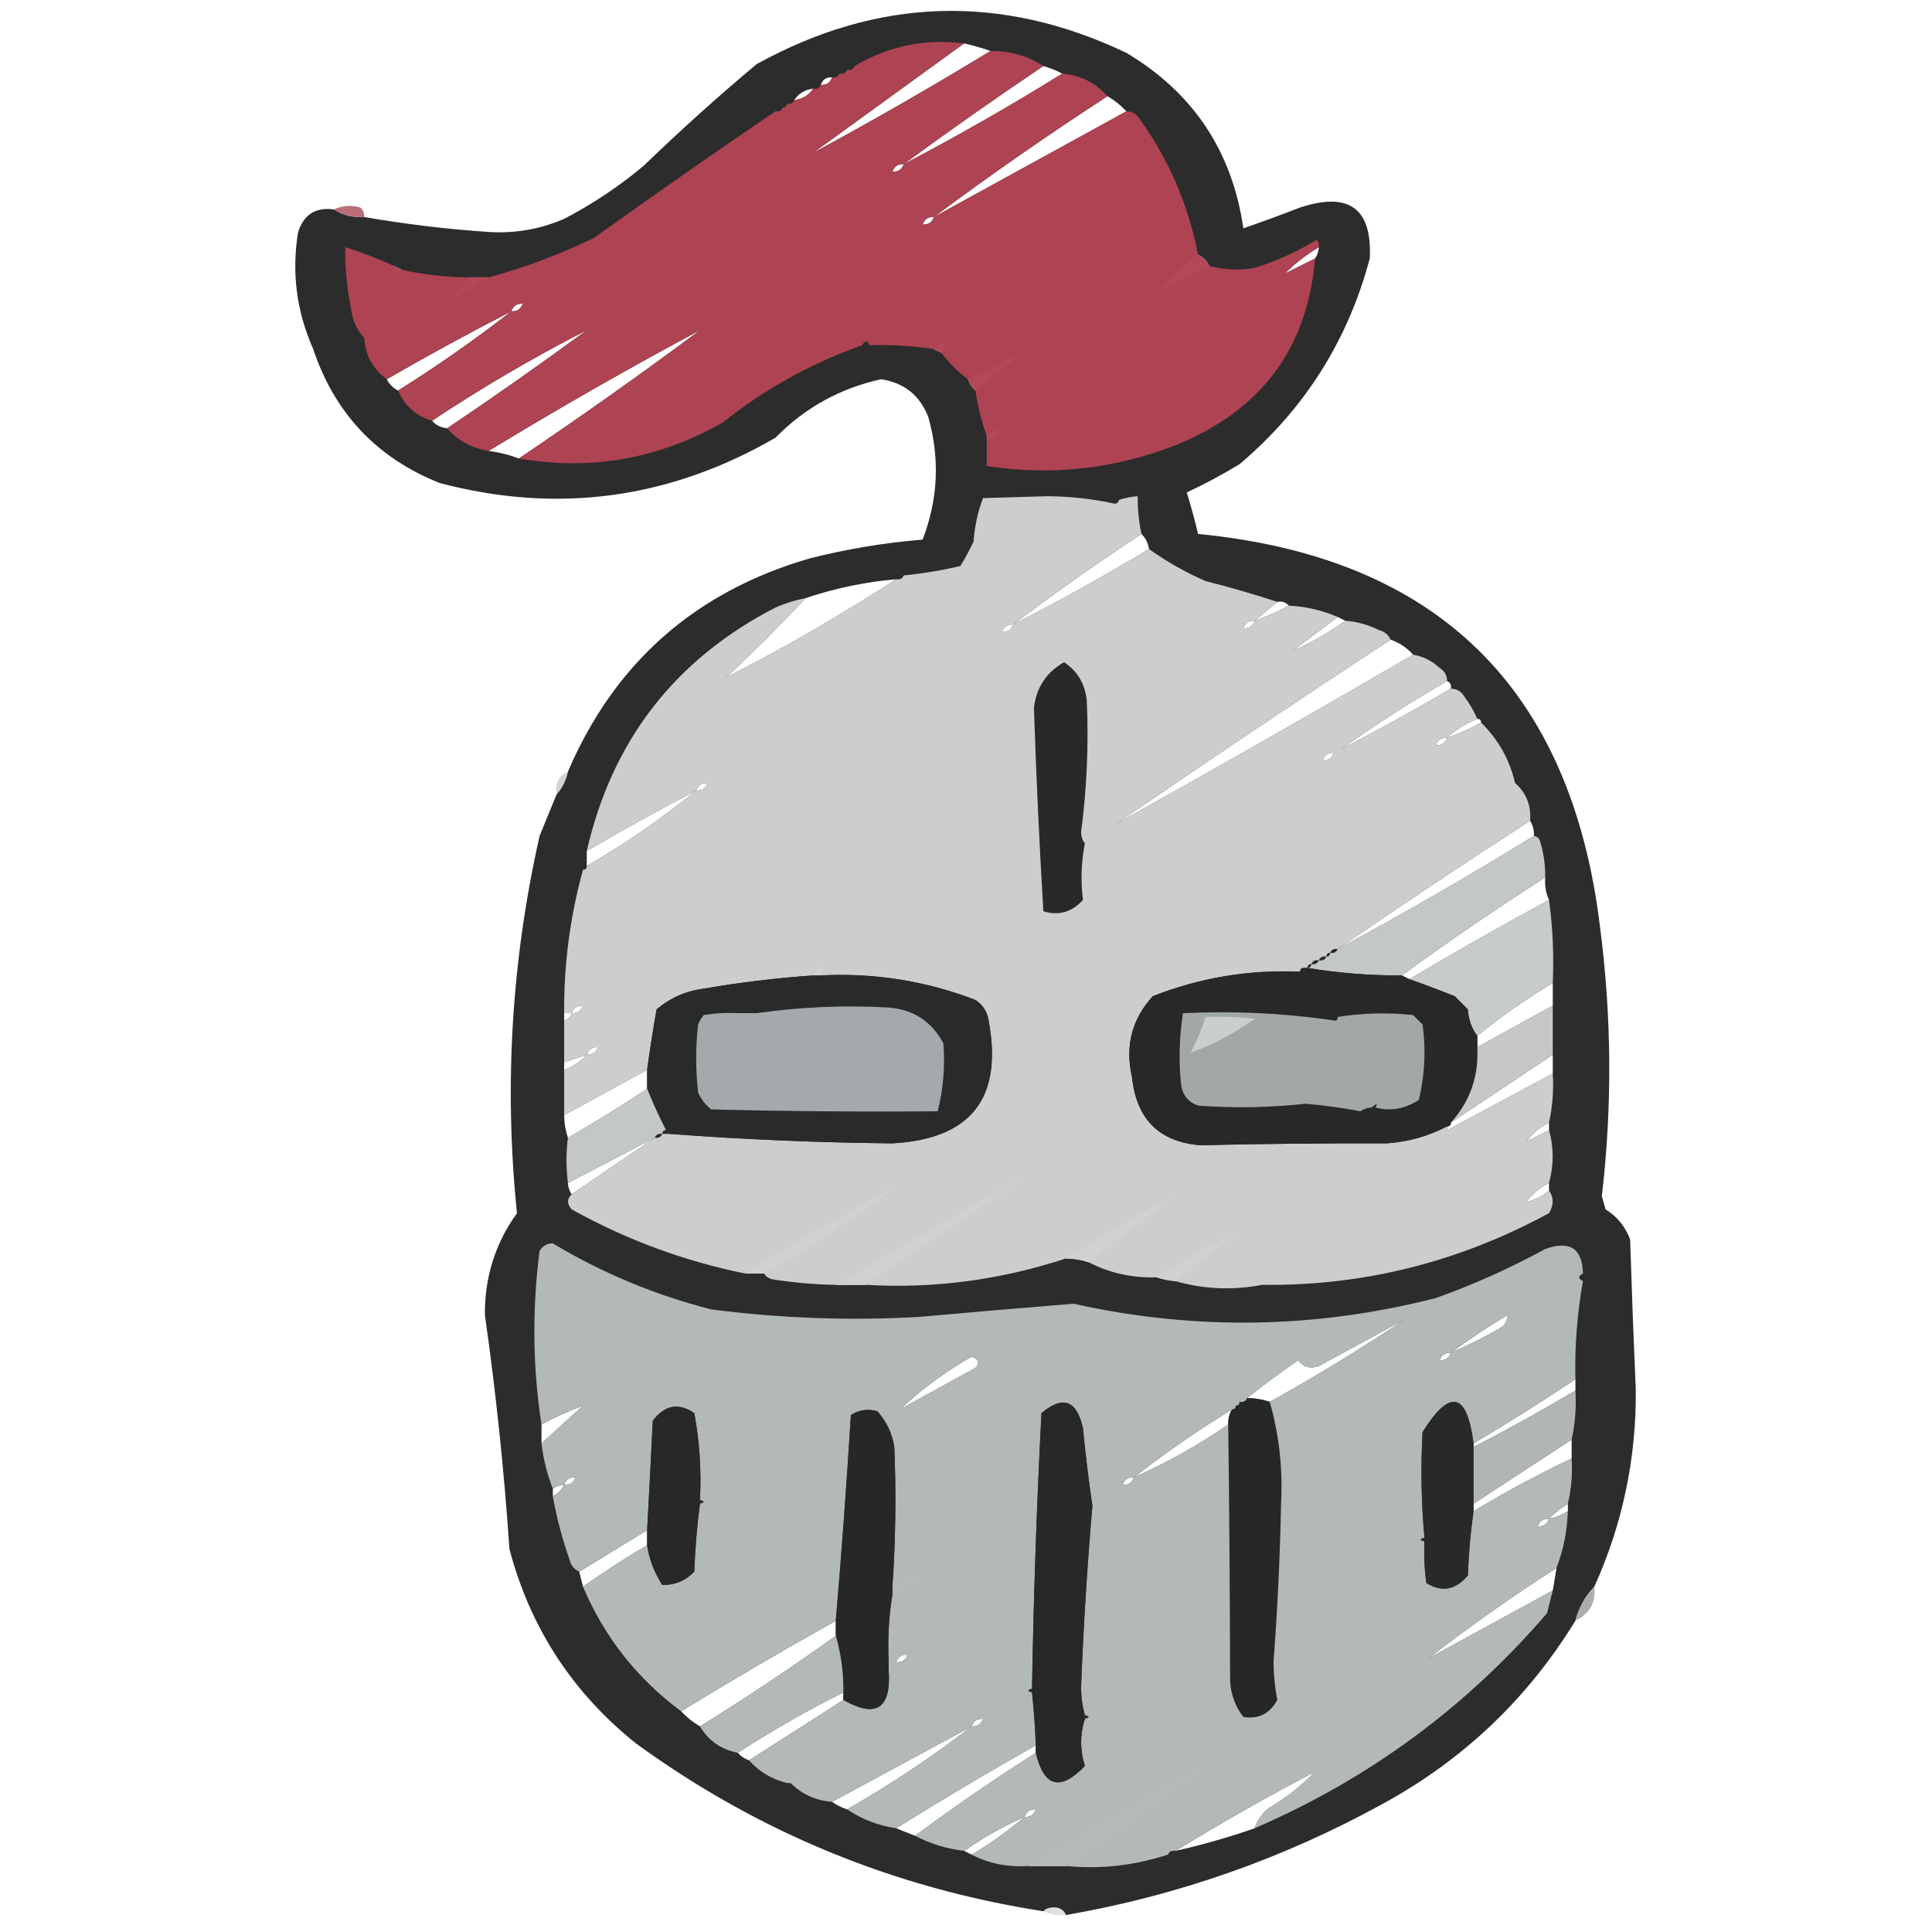
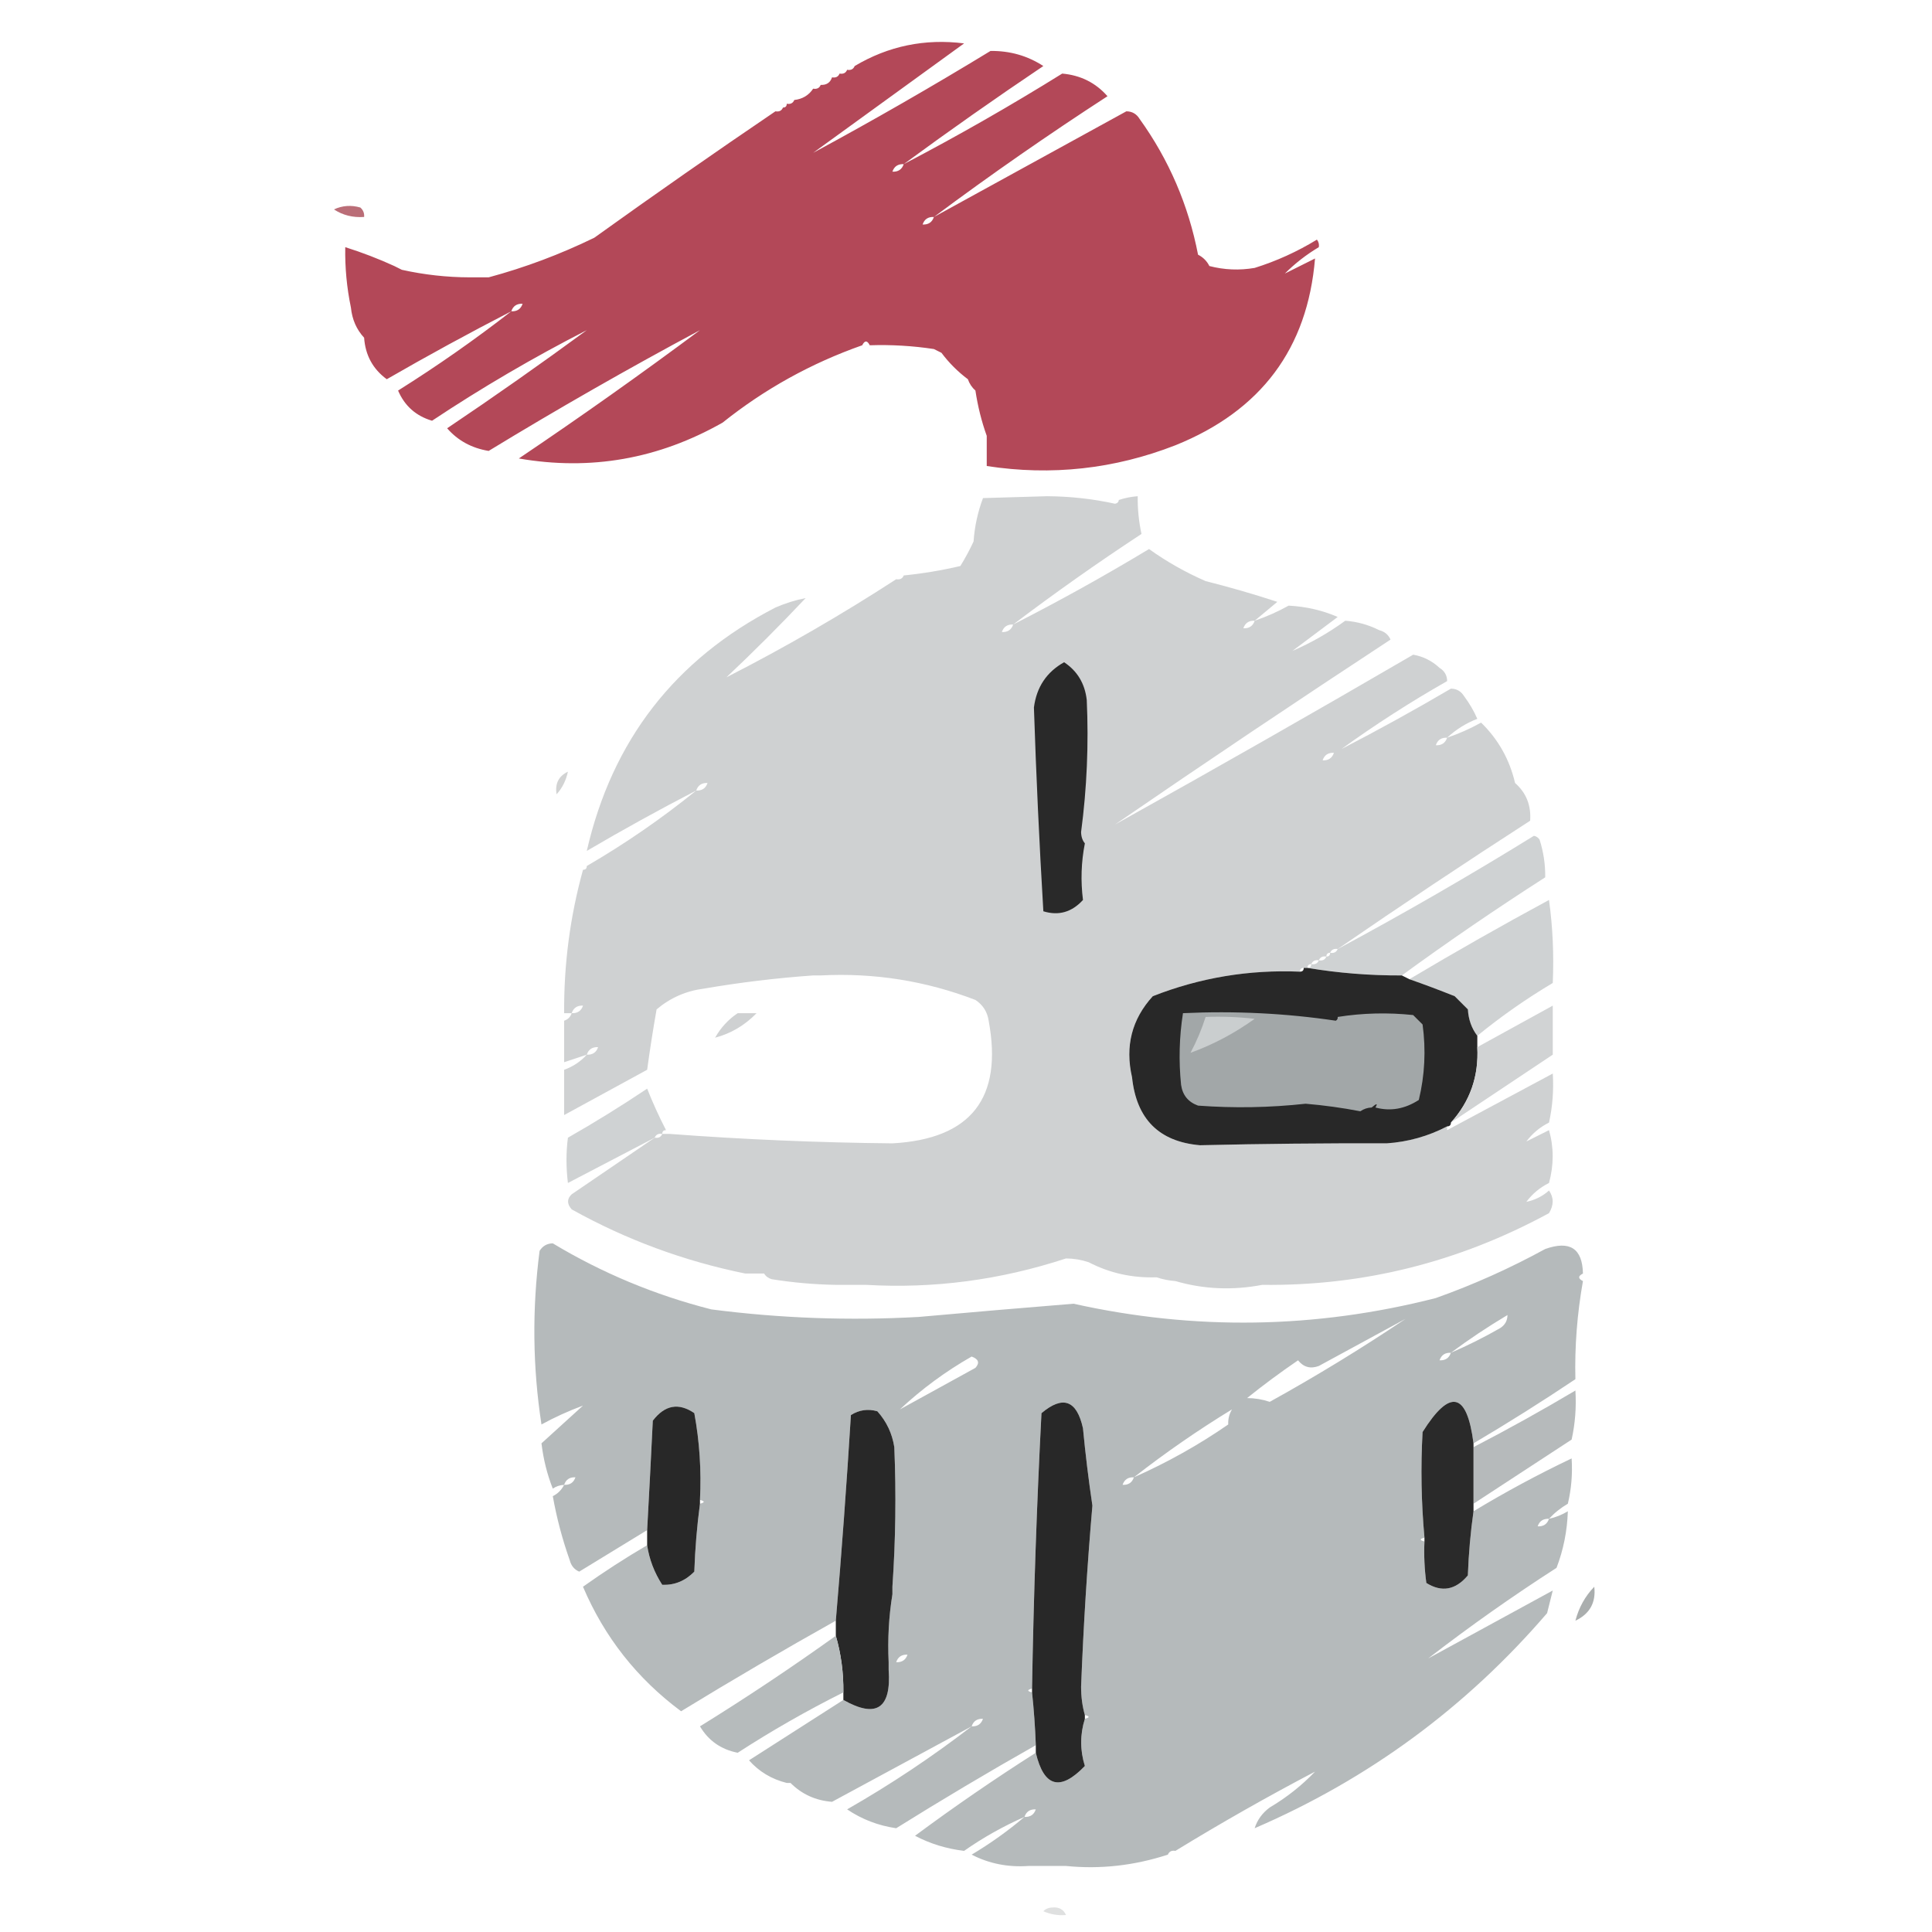
<svg xmlns="http://www.w3.org/2000/svg" width="128" height="128" viewBox="0 0 128 128" fill="none">
-   <path opacity="0.969" fill-rule="evenodd" clip-rule="evenodd" d="M105.626 105.126C105.02 105.753 104.603 106.503 104.376 107.376C101.206 112.545 96.956 116.587 91.626 119.501C85.034 123.128 78.034 125.587 70.626 126.876C70.467 126.514 70.175 126.347 69.751 126.376C69.483 126.383 69.275 126.466 69.126 126.626C59.198 125.083 50.198 121.374 42.126 115.501C37.916 112.125 35.124 107.833 33.751 102.626C33.401 97.44 32.859 92.273 32.126 87.126C32.103 84.627 32.812 82.377 34.251 80.376C33.387 71.961 33.887 63.628 35.751 55.376C36.123 54.463 36.498 53.546 36.876 52.626C37.253 52.205 37.503 51.705 37.626 51.126C40.715 43.914 46.048 39.206 53.626 37.001C56.09 36.375 58.59 35.958 61.126 35.751C62.153 33.079 62.278 30.371 61.501 27.626C60.94 26.189 59.898 25.356 58.376 25.126C55.653 25.726 53.319 27.017 51.376 29.001C44.354 33.063 36.938 34.063 29.126 32.001C24.962 30.337 22.17 27.378 20.751 23.126C19.643 20.625 19.31 18.042 19.751 15.376C20.123 14.211 20.915 13.711 22.126 13.876C22.71 14.261 23.377 14.427 24.126 14.376C26.898 14.858 29.69 15.192 32.501 15.376C34.194 15.463 35.819 15.171 37.376 14.501C39.255 13.52 41.005 12.353 42.626 11.001C45.051 8.658 47.551 6.408 50.126 4.251C58.176 -0.191 66.343 -0.441 74.626 3.501C79.05 6.139 81.633 10.014 82.376 15.126C83.626 14.695 84.876 14.236 86.126 13.751C89.375 12.68 90.917 13.805 90.751 17.126C89.297 22.577 86.422 27.119 82.126 30.751C80.996 31.44 79.83 32.065 78.626 32.626C78.907 33.534 79.157 34.451 79.376 35.376C95.204 36.912 104.079 45.579 106.001 61.376C106.78 67.329 106.822 73.287 106.126 79.251C106.209 79.542 106.292 79.834 106.376 80.126C107.146 80.605 107.688 81.272 108.001 82.126C108.106 85.46 108.231 88.793 108.376 92.126C108.406 96.669 107.49 101.002 105.626 105.126ZM63.876 2.876C64.489 3.017 65.072 3.184 65.626 3.376C61.775 5.724 57.858 7.974 53.876 10.126C57.209 7.709 60.542 5.292 63.876 2.876ZM69.126 4.376C69.577 4.507 69.994 4.673 70.376 4.876C66.959 7.001 63.459 9.001 59.876 10.876C62.906 8.651 65.989 6.484 69.126 4.376ZM55.126 5.126C55.008 5.477 54.758 5.644 54.376 5.626C54.494 5.274 54.744 5.107 55.126 5.126ZM53.876 5.876C53.586 6.313 53.169 6.563 52.626 6.626C52.916 6.188 53.332 5.938 53.876 5.876ZM73.376 6.376C73.848 6.652 74.264 6.985 74.626 7.376C70.376 9.709 66.126 12.042 61.876 14.376C65.62 11.586 69.453 8.92 73.376 6.376ZM59.876 10.876C59.758 11.227 59.508 11.394 59.126 11.376C59.244 11.024 59.494 10.857 59.876 10.876ZM61.876 14.376C61.758 14.727 61.508 14.894 61.126 14.876C61.244 14.524 61.494 14.357 61.876 14.376ZM87.376 16.376C87.362 16.653 87.278 16.903 87.126 17.126C86.453 17.462 85.786 17.796 85.126 18.126C85.798 17.454 86.548 16.871 87.376 16.376ZM79.376 16.876C79.709 17.042 79.959 17.292 80.126 17.626C78.959 18.209 77.793 18.792 76.626 19.376C77.485 18.486 78.401 17.653 79.376 16.876ZM26.126 17.626C26.293 17.709 26.459 17.792 26.626 17.876C26.54 18.085 26.374 18.169 26.126 18.126C26.126 17.959 26.126 17.792 26.126 17.626ZM31.126 18.376C31.543 18.376 31.959 18.376 32.376 18.376C31.668 18.855 30.918 19.271 30.126 19.626C30.459 19.209 30.793 18.792 31.126 18.376ZM34.626 20.126C34.508 20.477 34.258 20.644 33.876 20.626C33.994 20.274 34.244 20.107 34.626 20.126ZM33.876 20.626C31.473 22.496 28.973 24.246 26.376 25.876C26.043 25.709 25.793 25.459 25.626 25.126C28.343 23.559 31.093 22.059 33.876 20.626ZM38.876 21.876C35.846 24.101 32.762 26.267 29.626 28.376C29.212 28.336 28.879 28.169 28.626 27.876C31.917 25.687 35.334 23.687 38.876 21.876ZM46.376 21.876C42.451 24.798 38.451 27.631 34.376 30.376C33.734 30.132 33.068 29.965 32.376 29.876C36.959 27.083 41.626 24.417 46.376 21.876ZM62.876 22.626C62.709 22.876 62.542 23.126 62.376 23.376C62.209 23.292 62.042 23.209 61.876 23.126C62.129 22.832 62.462 22.666 62.876 22.626ZM67.626 23.376C66.705 24.296 65.705 25.129 64.626 25.876C64.4 25.678 64.234 25.428 64.126 25.126C65.293 24.542 66.459 23.959 67.626 23.376ZM66.376 28.376C66.185 28.816 65.852 29.066 65.376 29.126C65.376 29.042 65.376 28.959 65.376 28.876C65.652 28.601 65.985 28.434 66.376 28.376ZM75.626 35.376C75.901 35.652 76.067 35.985 76.126 36.376C73.185 38.15 70.185 39.816 67.126 41.376C69.884 39.287 72.717 37.287 75.626 35.376ZM59.376 38.376C55.75 40.731 52 42.898 48.126 44.876C49.924 43.183 51.674 41.433 53.376 39.626C55.325 38.972 57.325 38.555 59.376 38.376ZM84.626 39.876C84.948 39.816 85.198 39.9 85.376 40.126C84.663 40.523 83.913 40.857 83.126 41.126C83.626 40.709 84.126 40.292 84.626 39.876ZM88.626 40.876C88.793 40.959 88.959 41.042 89.126 41.126C88.043 41.918 86.876 42.585 85.626 43.126C86.626 42.376 87.626 41.626 88.626 40.876ZM83.126 41.126C83.007 41.477 82.757 41.644 82.376 41.626C82.494 41.274 82.744 41.107 83.126 41.126ZM67.126 41.376C67.007 41.727 66.757 41.894 66.376 41.876C66.494 41.524 66.744 41.357 67.126 41.376ZM92.126 42.376C92.721 42.588 93.221 42.922 93.626 43.376C87.076 47.192 80.493 50.942 73.876 54.626C79.907 50.484 85.99 46.4 92.126 42.376ZM95.876 45.126C96.085 45.211 96.169 45.378 96.126 45.626C93.743 47.025 91.326 48.359 88.876 49.626C91.122 48.002 93.456 46.502 95.876 45.126ZM97.876 47.626C98.043 47.626 98.126 47.709 98.126 47.876C97.413 48.273 96.663 48.607 95.876 48.876C96.456 48.335 97.123 47.918 97.876 47.626ZM95.876 48.876C95.757 49.227 95.507 49.394 95.126 49.376C95.244 49.024 95.494 48.857 95.876 48.876ZM88.376 49.876C88.257 50.227 88.007 50.394 87.626 50.376C87.744 50.024 87.994 49.857 88.376 49.876ZM46.876 51.876C46.758 52.227 46.508 52.394 46.126 52.376C46.244 52.024 46.494 51.857 46.876 51.876ZM46.126 52.376C43.842 54.227 41.425 55.893 38.876 57.376C38.876 57.042 38.876 56.709 38.876 56.376C41.259 54.976 43.676 53.642 46.126 52.376ZM101.376 54.376C101.559 54.678 101.642 55.011 101.626 55.376C97.376 58.001 93.043 60.501 88.626 62.876C92.823 59.984 97.073 57.15 101.376 54.376ZM102.376 58.126C102.332 58.656 102.415 59.156 102.626 59.626C99.509 61.309 96.425 63.059 93.376 64.876C93.209 64.792 93.043 64.709 92.876 64.626C95.968 62.369 99.135 60.203 102.376 58.126ZM54.626 64.126C54.542 64.292 54.459 64.459 54.376 64.626C54.209 64.626 54.042 64.626 53.876 64.626C53.994 64.274 54.244 64.107 54.626 64.126ZM102.876 65.126C102.876 65.626 102.876 66.126 102.876 66.626C101.209 67.542 99.543 68.459 97.876 69.376C97.876 69.126 97.876 68.876 97.876 68.626C99.453 67.337 101.119 66.17 102.876 65.126ZM38.626 66.626C38.508 66.977 38.258 67.144 37.876 67.126C37.994 66.774 38.244 66.607 38.626 66.626ZM37.376 67.126C37.542 67.126 37.709 67.126 37.876 67.126C37.792 67.376 37.626 67.542 37.376 67.626C37.376 67.459 37.376 67.292 37.376 67.126ZM48.876 67.126C49.292 67.126 49.709 67.126 50.126 67.126C49.343 67.932 48.427 68.474 47.376 68.751C47.758 68.078 48.258 67.536 48.876 67.126ZM39.626 69.376C39.508 69.727 39.258 69.894 38.876 69.876C38.994 69.524 39.244 69.357 39.626 69.376ZM38.876 69.876C38.464 70.332 37.964 70.666 37.376 70.876C37.376 70.709 37.376 70.542 37.376 70.376C37.876 70.209 38.376 70.042 38.876 69.876ZM102.876 69.876C102.876 70.292 102.876 70.709 102.876 71.126C100.542 72.376 98.209 73.626 95.876 74.876C95.876 74.792 95.876 74.709 95.876 74.626C96.043 74.626 96.126 74.542 96.126 74.376C98.376 72.876 100.626 71.376 102.876 69.876ZM42.876 70.876C42.876 71.292 42.876 71.709 42.876 72.126C41.161 73.274 39.411 74.358 37.626 75.376C37.463 74.892 37.38 74.392 37.376 73.876C39.216 72.873 41.049 71.873 42.876 70.876ZM102.626 74.376C102.626 74.542 102.626 74.709 102.626 74.876C102.121 75.133 101.621 75.383 101.126 75.626C101.523 75.092 102.023 74.676 102.626 74.376ZM43.376 75.376C41.552 76.622 39.718 77.872 37.876 79.126C37.723 78.903 37.64 78.653 37.626 78.376C39.542 77.376 41.459 76.376 43.376 75.376ZM67.626 78.126C64.262 80.518 60.845 82.851 57.376 85.126C56.709 85.126 56.042 85.126 55.376 85.126C59.416 82.73 63.5 80.397 67.626 78.126ZM102.626 78.376C102.626 78.542 102.626 78.709 102.626 78.876C102.197 79.257 101.697 79.507 101.126 79.626C101.523 79.092 102.023 78.676 102.626 78.376ZM59.376 78.626C56.59 80.728 53.673 82.645 50.626 84.376C50.209 84.376 49.792 84.376 49.376 84.376C52.626 82.333 55.959 80.417 59.376 78.626ZM77.626 79.376C75.793 80.792 73.959 82.209 72.126 83.626C71.642 83.463 71.142 83.38 70.626 83.376C72.876 81.917 75.209 80.583 77.626 79.376ZM81.876 81.626C80.543 82.709 79.209 83.792 77.876 84.876C77.447 84.843 77.03 84.76 76.626 84.626C78.333 83.563 80.083 82.563 81.876 81.626ZM99.876 87.126C99.873 87.505 99.707 87.797 99.376 88.001C98.315 88.608 97.231 89.149 96.126 89.626C97.323 88.734 98.573 87.9 99.876 87.126ZM93.126 87.376C90.218 89.331 87.218 91.164 84.126 92.876C83.642 92.713 83.142 92.63 82.626 92.626C83.705 91.758 84.83 90.925 86.001 90.126C86.367 90.582 86.826 90.707 87.376 90.501C89.306 89.453 91.222 88.411 93.126 87.376ZM96.126 89.626C96.007 89.977 95.757 90.144 95.376 90.126C95.494 89.774 95.744 89.607 96.126 89.626ZM59.626 93.376C61.059 92.031 62.642 90.865 64.376 89.876C64.839 90.045 64.922 90.295 64.626 90.626C62.946 91.548 61.279 92.465 59.626 93.376ZM104.376 91.376C104.376 91.626 104.376 91.876 104.376 92.126C102.159 93.442 99.909 94.692 97.626 95.876C97.626 95.792 97.626 95.709 97.626 95.626C99.918 94.271 102.168 92.855 104.376 91.376ZM38.626 93.126C37.715 93.952 36.799 94.785 35.876 95.626C35.876 95.209 35.876 94.792 35.876 94.376C36.755 93.895 37.672 93.478 38.626 93.126ZM81.626 93.376C81.442 93.678 81.359 94.011 81.376 94.376C79.415 95.731 77.332 96.898 75.126 97.876C77.203 96.253 79.37 94.753 81.626 93.376ZM104.126 95.376C104.126 95.792 104.126 96.209 104.126 96.626C101.9 97.685 99.734 98.851 97.626 100.126C97.626 99.959 97.626 99.792 97.626 99.626C99.793 98.209 101.959 96.792 104.126 95.376ZM38.126 97.876C38.008 98.227 37.758 98.394 37.376 98.376C37.494 98.024 37.744 97.857 38.126 97.876ZM75.126 97.876C75.007 98.227 74.757 98.394 74.376 98.376C74.494 98.024 74.744 97.857 75.126 97.876ZM37.376 98.376C37.209 98.709 36.959 98.959 36.626 99.126C36.626 98.959 36.626 98.792 36.626 98.626C36.849 98.473 37.099 98.39 37.376 98.376ZM103.876 99.626C103.876 99.792 103.876 99.959 103.876 100.126C103.488 100.361 103.072 100.527 102.626 100.626C102.987 100.235 103.403 99.902 103.876 99.626ZM102.626 100.626C102.507 100.977 102.257 101.144 101.876 101.126C101.994 100.774 102.244 100.607 102.626 100.626ZM42.876 101.376C42.876 101.709 42.876 102.042 42.876 102.376C41.423 103.227 40.007 104.144 38.626 105.126C38.542 104.792 38.459 104.459 38.376 104.126C39.867 103.213 41.367 102.296 42.876 101.376ZM61.626 103.876C60.889 104.579 60.056 105.162 59.126 105.626C59.126 105.459 59.126 105.292 59.126 105.126C59.963 104.702 60.797 104.285 61.626 103.876ZM103.126 103.876C103.042 104.376 102.959 104.876 102.876 105.376C100.126 106.876 97.376 108.376 94.626 109.876C97.369 107.753 100.202 105.753 103.126 103.876ZM55.376 107.376C55.376 107.709 55.376 108.042 55.376 108.376C52.439 110.48 49.439 112.48 46.376 114.376C45.904 114.1 45.487 113.766 45.126 113.376C48.492 111.316 51.909 109.316 55.376 107.376ZM60.126 109.626C60.008 109.977 59.758 110.144 59.376 110.126C59.494 109.774 59.744 109.607 60.126 109.626ZM58.876 110.126C59.042 110.126 59.209 110.126 59.376 110.126C59.292 110.376 59.126 110.542 58.876 110.626C58.876 110.459 58.876 110.292 58.876 110.126ZM55.876 112.126C55.876 112.292 55.876 112.459 55.876 112.626C53.792 113.959 51.709 115.292 49.626 116.626C49.323 116.518 49.073 116.351 48.876 116.126C51.126 114.667 53.459 113.333 55.876 112.126ZM65.126 113.876C65.007 114.227 64.757 114.394 64.376 114.376C64.494 114.024 64.744 113.857 65.126 113.876ZM64.376 114.376C61.764 116.392 59.014 118.225 56.126 119.876C55.752 119.753 55.419 119.587 55.126 119.376C58.209 117.709 61.292 116.042 64.376 114.376ZM68.626 115.626C68.626 115.792 68.626 115.959 68.626 116.126C65.885 117.87 63.218 119.703 60.626 121.626C60.209 121.459 59.792 121.292 59.376 121.126C62.409 119.233 65.492 117.4 68.626 115.626ZM80.376 116.626C77.267 119.14 74.017 121.473 70.626 123.626C69.793 123.626 68.959 123.626 68.126 123.626C72.166 121.23 76.25 118.897 80.376 116.626ZM87.126 117.376C86.245 118.296 85.245 119.088 84.126 119.751C83.635 120.113 83.302 120.572 83.126 121.126C81.406 121.727 79.656 122.227 77.876 122.626C80.894 120.778 83.977 119.028 87.126 117.376ZM53.126 117.626C53.008 117.977 52.758 118.144 52.376 118.126C52.292 118.126 52.209 118.126 52.126 118.126C52.379 117.832 52.712 117.666 53.126 117.626ZM68.626 119.876C68.507 120.227 68.257 120.394 67.876 120.376C67.994 120.024 68.244 119.857 68.626 119.876ZM67.876 120.376C66.779 121.306 65.612 122.139 64.376 122.876C64.209 122.792 64.043 122.709 63.876 122.626C65.126 121.75 66.46 121 67.876 120.376Z" fill="#272727" />
  <path opacity="0.976" fill-rule="evenodd" clip-rule="evenodd" d="M63.874 2.875C60.541 5.292 57.207 7.708 53.874 10.125C57.856 7.973 61.773 5.723 65.624 3.375C66.914 3.361 68.08 3.695 69.124 4.375C65.987 6.483 62.904 8.65 59.874 10.875C63.457 9.001 66.957 7.001 70.374 4.875C71.591 4.983 72.591 5.483 73.374 6.375C69.451 8.919 65.618 11.586 61.874 14.375C66.124 12.042 70.374 9.708 74.624 7.375C75.003 7.378 75.295 7.544 75.499 7.875C77.443 10.579 78.735 13.579 79.374 16.875C78.4 17.652 77.483 18.486 76.624 19.375C77.791 18.792 78.957 18.208 80.124 17.625C81.11 17.882 82.11 17.923 83.124 17.75C84.575 17.296 85.95 16.671 87.249 15.875C87.365 16.024 87.407 16.19 87.374 16.375C86.546 16.87 85.796 17.454 85.124 18.125C85.784 17.795 86.451 17.462 87.124 17.125C86.63 23.09 83.547 27.215 77.874 29.5C73.832 31.077 69.665 31.535 65.374 30.875C65.374 30.292 65.374 29.708 65.374 29.125C65.85 29.066 66.183 28.816 66.374 28.375C65.983 28.433 65.65 28.6 65.374 28.875C65.032 27.925 64.782 26.925 64.624 25.875C65.703 25.128 66.703 24.295 67.624 23.375C66.457 23.958 65.291 24.542 64.124 25.125C63.457 24.625 62.874 24.042 62.374 23.375C62.541 23.125 62.707 22.875 62.874 22.625C62.461 22.665 62.127 22.831 61.874 23.125C60.469 22.912 59.052 22.828 57.624 22.875C57.457 22.542 57.291 22.542 57.124 22.875C53.74 24.066 50.657 25.775 47.874 28C43.625 30.41 39.125 31.201 34.374 30.375C38.449 27.631 42.449 24.797 46.374 21.875C41.624 24.416 36.957 27.083 32.374 29.875C31.25 29.689 30.333 29.189 29.624 28.375C32.76 26.267 35.844 24.1 38.874 21.875C35.332 23.687 31.915 25.687 28.624 27.875C27.557 27.558 26.807 26.891 26.374 25.875C28.971 24.245 31.471 22.495 33.874 20.625C31.091 22.058 28.341 23.558 25.624 25.125C24.705 24.451 24.205 23.535 24.124 22.375C23.621 21.833 23.329 21.166 23.249 20.375C22.975 19.055 22.85 17.722 22.874 16.375C23.999 16.731 25.082 17.148 26.124 17.625C26.124 17.792 26.124 17.958 26.124 18.125C26.372 18.168 26.538 18.084 26.624 17.875C28.104 18.204 29.604 18.371 31.124 18.375C30.791 18.792 30.457 19.208 30.124 19.625C30.916 19.271 31.666 18.854 32.374 18.375C34.786 17.724 37.119 16.849 39.374 15.75C43.35 12.895 47.35 10.104 51.374 7.375C51.622 7.418 51.788 7.335 51.874 7.125C52.041 7.125 52.124 7.042 52.124 6.875C52.372 6.918 52.538 6.835 52.624 6.625C53.167 6.563 53.584 6.313 53.874 5.875C54.122 5.918 54.288 5.835 54.374 5.625C54.756 5.643 55.006 5.477 55.124 5.125C55.372 5.168 55.538 5.085 55.624 4.875C55.872 4.918 56.038 4.835 56.124 4.625C56.372 4.668 56.538 4.585 56.624 4.375C58.856 3.047 61.273 2.547 63.874 2.875ZM59.874 10.875C59.756 11.226 59.506 11.393 59.124 11.375C59.242 11.023 59.492 10.857 59.874 10.875ZM61.874 14.375C61.756 14.726 61.506 14.893 61.124 14.875C61.242 14.523 61.492 14.357 61.874 14.375ZM79.374 16.875C79.707 17.042 79.957 17.292 80.124 17.625C78.957 18.208 77.791 18.792 76.624 19.375C77.483 18.486 78.4 17.652 79.374 16.875ZM26.124 17.625C26.291 17.708 26.457 17.792 26.624 17.875C26.538 18.084 26.372 18.168 26.124 18.125C26.124 17.958 26.124 17.792 26.124 17.625ZM31.124 18.375C31.541 18.375 31.957 18.375 32.374 18.375C31.666 18.854 30.916 19.271 30.124 19.625C30.457 19.208 30.791 18.792 31.124 18.375ZM34.624 20.125C34.506 20.477 34.256 20.643 33.874 20.625C33.992 20.273 34.242 20.107 34.624 20.125ZM62.874 22.625C62.707 22.875 62.541 23.125 62.374 23.375C62.207 23.292 62.041 23.208 61.874 23.125C62.127 22.831 62.461 22.665 62.874 22.625ZM67.624 23.375C66.703 24.295 65.703 25.128 64.624 25.875C64.399 25.677 64.232 25.427 64.124 25.125C65.291 24.542 66.457 23.958 67.624 23.375ZM66.374 28.375C66.183 28.816 65.85 29.066 65.374 29.125C65.374 29.042 65.374 28.958 65.374 28.875C65.65 28.6 65.983 28.433 66.374 28.375Z" fill="#B14454" />
  <path opacity="0.773" fill-rule="evenodd" clip-rule="evenodd" d="M24.125 14.374C23.376 14.426 22.71 14.259 22.125 13.874C22.684 13.615 23.268 13.573 23.875 13.749C24.063 13.917 24.146 14.125 24.125 14.374Z" fill="#A6434F" />
  <path opacity="0.977" fill-rule="evenodd" clip-rule="evenodd" d="M74.126 33.125C74.53 32.99 74.947 32.907 75.376 32.875C75.366 33.72 75.449 34.553 75.626 35.375C72.717 37.286 69.884 39.286 67.126 41.375C70.185 39.816 73.185 38.149 76.126 36.375C77.281 37.204 78.531 37.912 79.876 38.5C81.489 38.906 83.072 39.364 84.626 39.875C84.126 40.292 83.626 40.708 83.126 41.125C83.913 40.856 84.663 40.523 85.376 40.125C86.531 40.185 87.614 40.435 88.626 40.875C87.626 41.625 86.626 42.375 85.626 43.125C86.876 42.584 88.043 41.917 89.126 41.125C89.913 41.184 90.663 41.392 91.376 41.75C91.736 41.844 91.986 42.053 92.126 42.375C85.99 46.4 79.907 50.483 73.876 54.625C80.493 50.941 87.076 47.191 93.626 43.375C94.286 43.489 94.869 43.78 95.376 44.25C95.707 44.454 95.873 44.746 95.876 45.125C93.456 46.501 91.122 48.001 88.876 49.625C91.326 48.358 93.743 47.025 96.126 45.625C96.505 45.628 96.797 45.794 97.001 46.125C97.356 46.601 97.648 47.101 97.876 47.625C97.123 47.917 96.456 48.334 95.876 48.875C96.663 48.606 97.413 48.273 98.126 47.875C99.265 48.986 100.015 50.32 100.376 51.875C101.116 52.525 101.449 53.358 101.376 54.375C97.074 57.15 92.824 59.983 88.626 62.875C88.378 62.832 88.211 62.916 88.126 63.125C87.959 63.125 87.876 63.208 87.876 63.375C87.628 63.332 87.461 63.416 87.376 63.625C87.128 63.582 86.961 63.666 86.876 63.875C86.709 63.875 86.626 63.958 86.626 64.125C86.543 64.125 86.459 64.125 86.376 64.125C86.209 64.125 86.126 64.208 86.126 64.375C82.748 64.232 79.498 64.774 76.376 66C74.984 67.525 74.526 69.317 75.001 71.375C75.29 74.141 76.79 75.641 79.501 75.875C83.623 75.778 87.748 75.736 91.876 75.75C93.294 75.652 94.627 75.277 95.876 74.625C95.876 74.708 95.876 74.792 95.876 74.875C98.209 73.625 100.543 72.375 102.876 71.125C102.943 72.233 102.86 73.316 102.626 74.375C102.024 74.675 101.524 75.092 101.126 75.625C101.622 75.382 102.122 75.132 102.626 74.875C102.95 76.016 102.95 77.183 102.626 78.375C102.024 78.675 101.524 79.092 101.126 79.625C101.697 79.506 102.197 79.256 102.626 78.875C102.949 79.341 102.949 79.841 102.626 80.375C96.647 83.623 90.314 85.206 83.626 85.125C81.658 85.501 79.741 85.418 77.876 84.875C79.209 83.792 80.543 82.708 81.876 81.625C80.083 82.563 78.333 83.563 76.626 84.625C75.01 84.678 73.51 84.345 72.126 83.625C73.959 82.208 75.793 80.792 77.626 79.375C75.209 80.583 72.876 81.916 70.626 83.375C66.279 84.803 61.862 85.387 57.376 85.125C60.845 82.85 64.262 80.517 67.626 78.125C63.5 80.396 59.417 82.729 55.376 85.125C53.951 85.101 52.535 84.976 51.126 84.75C50.897 84.68 50.73 84.555 50.626 84.375C53.673 82.644 56.59 80.727 59.376 78.625C55.959 80.416 52.626 82.333 49.376 84.375C45.32 83.551 41.487 82.135 37.876 80.125C37.555 79.76 37.555 79.427 37.876 79.125C39.718 77.872 41.552 76.622 43.376 75.375C43.624 75.418 43.79 75.335 43.876 75.125C44.043 75.125 44.209 75.125 44.376 75.125C49.281 75.493 54.198 75.702 59.126 75.75C64.33 75.463 66.455 72.754 65.501 67.625C65.414 67.038 65.123 66.58 64.626 66.25C61.331 64.983 57.915 64.441 54.376 64.625C54.459 64.458 54.543 64.292 54.626 64.125C54.244 64.107 53.994 64.273 53.876 64.625C51.448 64.796 49.032 65.088 46.626 65.5C45.447 65.652 44.405 66.111 43.501 66.875C43.265 68.209 43.057 69.543 42.876 70.875C41.049 71.872 39.216 72.872 37.376 73.875C37.376 72.875 37.376 71.875 37.376 70.875C37.964 70.665 38.464 70.332 38.876 69.875C38.376 70.042 37.876 70.208 37.376 70.375C37.376 69.458 37.376 68.542 37.376 67.625C37.626 67.542 37.793 67.375 37.876 67.125C37.709 67.125 37.543 67.125 37.376 67.125C37.353 63.886 37.77 60.72 38.626 57.625C38.793 57.625 38.876 57.542 38.876 57.375C41.425 55.893 43.842 54.226 46.126 52.375C43.676 53.642 41.259 54.975 38.876 56.375C40.553 49.059 44.719 43.684 51.376 40.25C52.025 39.966 52.692 39.758 53.376 39.625C51.674 41.432 49.924 43.182 48.126 44.875C52 42.897 55.75 40.73 59.376 38.375C59.624 38.418 59.79 38.334 59.876 38.125C61.139 37.998 62.389 37.79 63.626 37.5C63.949 36.978 64.241 36.437 64.501 35.875C64.571 34.878 64.78 33.92 65.126 33C66.543 32.958 67.959 32.917 69.376 32.875C70.919 32.886 72.419 33.053 73.876 33.375C74.028 33.344 74.111 33.261 74.126 33.125ZM83.126 41.125C83.008 41.477 82.758 41.643 82.376 41.625C82.494 41.273 82.744 41.107 83.126 41.125ZM67.126 41.375C67.008 41.727 66.758 41.893 66.376 41.875C66.494 41.523 66.744 41.357 67.126 41.375ZM95.876 48.875C95.758 49.227 95.508 49.393 95.126 49.375C95.244 49.023 95.494 48.857 95.876 48.875ZM88.376 49.875C88.258 50.227 88.008 50.393 87.626 50.375C87.744 50.023 87.994 49.857 88.376 49.875ZM46.876 51.875C46.758 52.227 46.508 52.393 46.126 52.375C46.244 52.023 46.494 51.857 46.876 51.875ZM54.626 64.125C54.543 64.292 54.459 64.458 54.376 64.625C54.209 64.625 54.043 64.625 53.876 64.625C53.994 64.273 54.244 64.107 54.626 64.125ZM38.626 66.625C38.508 66.977 38.258 67.143 37.876 67.125C37.994 66.773 38.244 66.607 38.626 66.625ZM48.876 67.125C49.293 67.125 49.709 67.125 50.126 67.125C49.344 67.931 48.427 68.473 47.376 68.75C47.758 68.078 48.258 67.536 48.876 67.125ZM39.626 69.375C39.508 69.727 39.258 69.893 38.876 69.875C38.994 69.523 39.244 69.357 39.626 69.375ZM67.626 78.125C64.262 80.517 60.845 82.85 57.376 85.125C56.709 85.125 56.043 85.125 55.376 85.125C59.417 82.729 63.5 80.396 67.626 78.125ZM59.376 78.625C56.59 80.727 53.673 82.644 50.626 84.375C50.209 84.375 49.793 84.375 49.376 84.375C52.626 82.333 55.959 80.416 59.376 78.625ZM77.626 79.375C75.793 80.792 73.959 82.208 72.126 83.625C71.642 83.463 71.142 83.379 70.626 83.375C72.876 81.916 75.209 80.583 77.626 79.375ZM81.876 81.625C80.543 82.708 79.209 83.792 77.876 84.875C77.447 84.843 77.03 84.76 76.626 84.625C78.333 83.563 80.083 82.563 81.876 81.625Z" fill="#CED1D2" />
  <path opacity="0.999" fill-rule="evenodd" clip-rule="evenodd" d="M71.875 55.875C71.632 57.114 71.59 58.364 71.75 59.625C71.011 60.436 70.136 60.686 69.125 60.375C68.856 55.871 68.648 51.371 68.5 46.875C68.673 45.524 69.34 44.524 70.5 43.875C71.376 44.456 71.876 45.289 72 46.375C72.134 49.301 72.009 52.218 71.625 55.125C71.63 55.431 71.713 55.681 71.875 55.875Z" fill="#292929" />
  <path opacity="0.58" fill-rule="evenodd" clip-rule="evenodd" d="M37.626 51.125C37.503 51.705 37.253 52.205 36.876 52.625C36.758 51.922 37.008 51.422 37.626 51.125Z" fill="#B1B4B4" />
  <path opacity="0.946" fill-rule="evenodd" clip-rule="evenodd" d="M101.625 55.375C101.779 55.403 101.904 55.486 102 55.625C102.261 56.439 102.386 57.273 102.375 58.125C99.134 60.202 95.967 62.369 92.875 64.625C90.741 64.634 88.657 64.467 86.625 64.125C86.792 64.125 86.875 64.042 86.875 63.875C87.123 63.918 87.29 63.834 87.375 63.625C87.623 63.668 87.79 63.584 87.875 63.375C88.042 63.375 88.125 63.292 88.125 63.125C88.373 63.168 88.54 63.084 88.625 62.875C93.042 60.501 97.375 58.001 101.625 55.375Z" fill="#CDD0D1" />
  <path opacity="0.964" fill-rule="evenodd" clip-rule="evenodd" d="M102.625 59.625C102.873 61.412 102.956 63.245 102.875 65.125C101.119 66.169 99.452 67.336 97.875 68.625C97.497 68.131 97.289 67.548 97.25 66.875C96.958 66.583 96.667 66.292 96.375 66C95.357 65.593 94.357 65.218 93.375 64.875C96.424 63.059 99.508 61.309 102.625 59.625Z" fill="#CDD0D1" />
  <path opacity="0.997" fill-rule="evenodd" clip-rule="evenodd" d="M86.376 64.125C86.46 64.125 86.543 64.125 86.626 64.125C88.659 64.467 90.742 64.634 92.876 64.625C93.043 64.708 93.21 64.792 93.376 64.875C94.359 65.218 95.359 65.593 96.376 66C96.668 66.292 96.96 66.583 97.251 66.875C97.29 67.548 97.499 68.131 97.876 68.625C97.876 68.875 97.876 69.125 97.876 69.375C97.979 71.305 97.396 72.972 96.126 74.375C96.126 74.542 96.043 74.625 95.876 74.625C94.628 75.277 93.294 75.652 91.876 75.75C87.748 75.736 83.623 75.778 79.501 75.875C76.791 75.641 75.291 74.141 75.001 71.375C74.527 69.317 74.985 67.525 76.376 66C79.499 64.774 82.749 64.232 86.126 64.375C86.293 64.375 86.376 64.292 86.376 64.125Z" fill="#282828" />
-   <path opacity="0.997" fill-rule="evenodd" clip-rule="evenodd" d="M53.875 64.625C54.042 64.625 54.208 64.625 54.375 64.625C57.914 64.441 61.33 64.983 64.625 66.25C65.122 66.579 65.413 67.038 65.5 67.625C66.454 72.754 64.329 75.462 59.125 75.75C54.197 75.702 49.281 75.493 44.375 75.125C44.375 74.958 44.292 74.875 44.125 74.875C43.657 73.968 43.241 73.052 42.875 72.125C42.875 71.708 42.875 71.291 42.875 70.875C43.056 69.543 43.264 68.209 43.5 66.875C44.404 66.11 45.446 65.652 46.625 65.5C49.031 65.087 51.447 64.796 53.875 64.625ZM48.875 67.125C49.292 67.125 49.708 67.125 50.125 67.125C49.343 67.931 48.426 68.473 47.375 68.75C47.757 68.077 48.257 67.535 48.875 67.125Z" fill="#292A2A" />
-   <path opacity="0.999" fill-rule="evenodd" clip-rule="evenodd" d="M48.875 67.126C48.257 67.537 47.757 68.078 47.375 68.751C48.426 68.474 49.343 67.932 50.125 67.126C53.027 66.71 55.944 66.585 58.875 66.751C60.533 66.89 61.741 67.682 62.5 69.126C62.622 70.644 62.497 72.144 62.125 73.626C57.124 73.668 52.124 73.626 47.125 73.501C46.738 73.197 46.446 72.822 46.25 72.376C46.083 70.876 46.083 69.376 46.25 67.876C46.344 67.647 46.469 67.438 46.625 67.251C47.371 67.126 48.121 67.085 48.875 67.126ZM48.875 67.126C49.292 67.126 49.708 67.126 50.125 67.126C49.343 67.932 48.426 68.474 47.375 68.751C47.757 68.078 48.257 67.537 48.875 67.126Z" fill="#A4AAAB" />
  <path opacity="0.941" fill-rule="evenodd" clip-rule="evenodd" d="M102.875 66.625C102.875 67.708 102.875 68.792 102.875 69.875C100.625 71.375 98.375 72.875 96.125 74.375C97.394 72.972 97.978 71.305 97.875 69.375C99.542 68.458 101.208 67.542 102.875 66.625Z" fill="#CED0D1" />
  <path opacity="0.999" fill-rule="evenodd" clip-rule="evenodd" d="M88.625 67.375C90.282 67.113 91.949 67.072 93.625 67.25C93.833 67.458 94.042 67.667 94.25 67.875C94.48 69.569 94.396 71.236 94 72.875C93.07 73.475 92.112 73.642 91.125 73.375C91.296 73.089 91.212 73.089 90.875 73.375C90.604 73.385 90.354 73.468 90.125 73.625C88.93 73.395 87.722 73.228 86.5 73.125C84.129 73.385 81.754 73.427 79.375 73.25C78.724 73.016 78.349 72.558 78.25 71.875C78.087 70.284 78.128 68.701 78.375 67.125C81.812 66.965 85.187 67.132 88.5 67.625C88.6 67.568 88.641 67.484 88.625 67.375Z" fill="#A2A7A8" />
  <path opacity="0.958" fill-rule="evenodd" clip-rule="evenodd" d="M79.875 67.375C80.962 67.333 82.045 67.375 83.125 67.5C81.782 68.462 80.365 69.212 78.875 69.75C79.282 68.987 79.615 68.195 79.875 67.375Z" fill="#CCCFD0" />
  <path opacity="0.947" fill-rule="evenodd" clip-rule="evenodd" d="M42.876 72.125C43.242 73.052 43.659 73.969 44.126 74.875C43.959 74.875 43.876 74.958 43.876 75.125C43.628 75.082 43.462 75.165 43.376 75.375C41.459 76.375 39.543 77.375 37.626 78.375C37.5 77.349 37.5 76.349 37.626 75.375C39.411 74.357 41.161 73.274 42.876 72.125Z" fill="#CDD0D1" />
  <path opacity="0.989" fill-rule="evenodd" clip-rule="evenodd" d="M104.874 84.375C104.541 84.542 104.541 84.708 104.874 84.875C104.488 87.061 104.321 89.228 104.374 91.375C102.166 92.854 99.916 94.271 97.624 95.625C97.192 92.228 96.067 91.978 94.249 94.875C94.12 97.211 94.162 99.544 94.374 101.875C94.041 101.958 94.041 102.042 94.374 102.125C94.333 103.045 94.374 103.962 94.499 104.875C95.518 105.512 96.435 105.346 97.249 104.375C97.302 102.938 97.427 101.521 97.624 100.125C99.732 98.851 101.899 97.684 104.124 96.625C104.19 97.65 104.107 98.65 103.874 99.625C103.402 99.901 102.985 100.234 102.624 100.625C103.07 100.527 103.487 100.36 103.874 100.125C103.831 101.43 103.581 102.68 103.124 103.875C100.201 105.753 97.368 107.753 94.624 109.875C97.374 108.375 100.124 106.875 102.874 105.375C102.75 105.87 102.625 106.371 102.499 106.875C97.132 113.12 90.674 117.87 83.124 121.125C83.3 120.571 83.633 120.113 84.124 119.75C85.243 119.087 86.243 118.296 87.124 117.375C83.975 119.027 80.892 120.777 77.874 122.625C77.626 122.582 77.46 122.666 77.374 122.875C75.135 123.604 72.885 123.853 70.624 123.625C74.016 121.473 77.266 119.139 80.374 116.625C76.248 118.896 72.165 121.229 68.124 123.625C66.775 123.719 65.525 123.469 64.374 122.875C65.61 122.139 66.777 121.305 67.874 120.375C66.458 120.999 65.124 121.749 63.874 122.625C62.708 122.486 61.624 122.152 60.624 121.625C63.216 119.702 65.883 117.869 68.624 116.125C69.162 118.405 70.245 118.697 71.874 117C71.548 115.959 71.548 114.917 71.874 113.875C72.207 113.792 72.207 113.708 71.874 113.625C71.708 113.048 71.625 112.423 71.624 111.75C71.781 107.729 72.031 103.73 72.374 99.75C72.121 98.06 71.913 96.352 71.749 94.625C71.336 92.762 70.42 92.429 68.999 93.625C68.685 99.705 68.477 105.789 68.374 111.875C68.041 111.958 68.041 112.042 68.374 112.125C68.499 113.288 68.582 114.455 68.624 115.625C65.49 117.399 62.407 119.232 59.374 121.125C58.181 120.95 57.098 120.534 56.124 119.875C59.012 118.224 61.762 116.391 64.374 114.375C61.291 116.042 58.207 117.708 55.124 119.375C54.04 119.291 53.123 118.874 52.374 118.125C52.756 118.143 53.006 117.977 53.124 117.625C52.711 117.665 52.377 117.831 52.124 118.125C51.123 117.875 50.289 117.376 49.624 116.625C51.707 115.292 53.791 113.958 55.874 112.625C58.057 113.863 59.057 113.197 58.874 110.625C59.124 110.542 59.291 110.375 59.374 110.125C59.207 110.125 59.041 110.125 58.874 110.125C58.802 108.602 58.885 107.102 59.124 105.625C60.054 105.162 60.888 104.578 61.624 103.875C60.795 104.284 59.962 104.701 59.124 105.125C59.336 102.044 59.377 98.96 59.249 95.875C59.108 94.968 58.733 94.177 58.124 93.5C57.506 93.323 56.923 93.407 56.374 93.75C56.094 98.295 55.761 102.837 55.374 107.375C51.907 109.316 48.491 111.316 45.124 113.375C42.211 111.212 40.044 108.462 38.624 105.125C40.005 104.143 41.422 103.227 42.874 102.375C43.012 103.304 43.345 104.179 43.874 105C44.694 105.029 45.402 104.738 45.999 104.125C46.051 102.605 46.176 101.105 46.374 99.625C46.707 99.542 46.707 99.458 46.374 99.375C46.473 97.437 46.348 95.52 45.999 93.625C44.961 92.915 44.044 93.082 43.249 94.125C43.132 96.543 43.007 98.96 42.874 101.375C41.365 102.295 39.865 103.212 38.374 104.125C38.051 103.985 37.843 103.736 37.749 103.375C37.255 101.98 36.88 100.563 36.624 99.125C36.957 98.958 37.207 98.708 37.374 98.375C37.097 98.389 36.847 98.472 36.624 98.625C36.251 97.684 36.001 96.684 35.874 95.625C36.797 94.784 37.714 93.951 38.624 93.125C37.67 93.477 36.753 93.894 35.874 94.375C35.29 90.583 35.248 86.75 35.749 82.875C35.95 82.549 36.242 82.382 36.624 82.375C39.89 84.34 43.39 85.799 47.124 86.75C51.69 87.342 56.273 87.508 60.874 87.25C64.288 86.944 67.705 86.652 71.124 86.375C79.152 88.162 87.152 88.037 95.124 86C97.624 85.111 100.041 84.027 102.374 82.75C104.007 82.17 104.841 82.712 104.874 84.375ZM99.874 87.125C99.871 87.504 99.705 87.796 99.374 88C98.313 88.607 97.23 89.148 96.124 89.625C97.322 88.733 98.572 87.9 99.874 87.125ZM93.124 87.375C90.216 89.33 87.216 91.163 84.124 92.875C83.64 92.713 83.14 92.629 82.624 92.625C83.703 91.757 84.828 90.924 85.999 90.125C86.365 90.581 86.824 90.706 87.374 90.5C89.304 89.452 91.221 88.41 93.124 87.375ZM96.124 89.625C96.006 89.977 95.756 90.143 95.374 90.125C95.492 89.773 95.742 89.607 96.124 89.625ZM59.624 93.375C61.277 92.465 62.944 91.548 64.624 90.625C64.921 90.294 64.838 90.044 64.374 89.875C62.64 90.864 61.057 92.031 59.624 93.375ZM81.624 93.375C81.441 93.677 81.357 94.01 81.374 94.375C79.414 95.731 77.331 96.897 75.124 97.875C77.201 96.252 79.368 94.752 81.624 93.375ZM38.124 97.875C38.006 98.227 37.756 98.393 37.374 98.375C37.492 98.023 37.742 97.857 38.124 97.875ZM75.124 97.875C75.006 98.227 74.756 98.393 74.374 98.375C74.492 98.023 74.742 97.857 75.124 97.875ZM102.624 100.625C102.506 100.977 102.256 101.143 101.874 101.125C101.992 100.773 102.242 100.607 102.624 100.625ZM61.624 103.875C60.888 104.578 60.054 105.162 59.124 105.625C59.124 105.458 59.124 105.292 59.124 105.125C59.962 104.701 60.795 104.284 61.624 103.875ZM60.124 109.625C60.006 109.977 59.756 110.143 59.374 110.125C59.492 109.773 59.742 109.607 60.124 109.625ZM58.874 110.125C59.041 110.125 59.207 110.125 59.374 110.125C59.291 110.375 59.124 110.542 58.874 110.625C58.874 110.458 58.874 110.292 58.874 110.125ZM65.124 113.875C65.006 114.227 64.756 114.393 64.374 114.375C64.492 114.023 64.742 113.857 65.124 113.875ZM80.374 116.625C77.266 119.139 74.016 121.473 70.624 123.625C69.791 123.625 68.957 123.625 68.124 123.625C72.165 121.229 76.248 118.896 80.374 116.625ZM53.124 117.625C53.006 117.977 52.756 118.143 52.374 118.125C52.291 118.125 52.207 118.125 52.124 118.125C52.377 117.831 52.711 117.665 53.124 117.625ZM68.624 119.875C68.506 120.227 68.256 120.393 67.874 120.375C67.992 120.023 68.242 119.857 68.624 119.875Z" fill="#B5BABB" />
-   <path opacity="0.995" fill-rule="evenodd" clip-rule="evenodd" d="M82.623 92.625C83.139 92.629 83.639 92.713 84.123 92.875C84.748 95.067 84.998 97.317 84.873 99.625C84.806 103.129 84.639 106.629 84.373 110.125C84.383 110.972 84.466 111.805 84.623 112.625C84.128 113.539 83.378 113.914 82.373 113.75C81.837 113.051 81.545 112.26 81.498 111.375C81.485 105.666 81.444 99.999 81.373 94.375C81.356 94.01 81.44 93.677 81.623 93.375C81.79 93.375 81.873 93.292 81.873 93.125C82.04 93.125 82.123 93.042 82.123 92.875C82.371 92.918 82.538 92.835 82.623 92.625Z" fill="#272727" />
  <path opacity="0.974" fill-rule="evenodd" clip-rule="evenodd" d="M104.375 92.125C104.442 93.233 104.359 94.316 104.125 95.375C101.958 96.792 99.792 98.208 97.625 99.625C97.625 98.375 97.625 97.125 97.625 95.875C99.909 94.692 102.158 93.442 104.375 92.125Z" fill="#B5B9BA" />
  <path opacity="0.999" fill-rule="evenodd" clip-rule="evenodd" d="M71.875 113.625C71.875 113.709 71.875 113.792 71.875 113.875C71.549 114.917 71.549 115.959 71.875 117C70.246 118.697 69.163 118.406 68.625 116.125C68.625 115.959 68.625 115.792 68.625 115.625C68.583 114.455 68.499 113.288 68.375 112.125C68.375 112.042 68.375 111.959 68.375 111.875C68.478 105.789 68.686 99.706 69 93.626C70.421 92.429 71.337 92.763 71.75 94.626C71.914 96.352 72.123 98.061 72.375 99.751C72.031 103.73 71.781 107.73 71.625 111.75C71.626 112.423 71.709 113.048 71.875 113.625Z" fill="#282828" />
  <path opacity="0.997" fill-rule="evenodd" clip-rule="evenodd" d="M46.375 99.374C46.375 99.458 46.375 99.541 46.375 99.624C46.177 101.104 46.052 102.604 46 104.124C45.403 104.737 44.694 105.029 43.875 104.999C43.346 104.178 43.013 103.303 42.875 102.374C42.875 102.041 42.875 101.708 42.875 101.374C43.008 98.959 43.133 96.543 43.25 94.124C44.045 93.081 44.962 92.915 46 93.624C46.349 95.519 46.474 97.436 46.375 99.374Z" fill="#282828" />
  <path opacity="0.996" fill-rule="evenodd" clip-rule="evenodd" d="M97.624 95.625C97.624 95.708 97.624 95.792 97.624 95.875C97.624 97.125 97.624 98.375 97.624 99.625C97.624 99.792 97.624 99.958 97.624 100.125C97.427 101.521 97.302 102.938 97.249 104.375C96.435 105.346 95.518 105.512 94.499 104.875C94.374 103.962 94.333 103.045 94.374 102.125C94.374 102.042 94.374 101.958 94.374 101.875C94.162 99.544 94.12 97.211 94.249 94.875C96.067 91.978 97.192 92.228 97.624 95.625Z" fill="#2A2A2A" />
  <path opacity="0.996" fill-rule="evenodd" clip-rule="evenodd" d="M59.125 105.125C59.125 105.292 59.125 105.458 59.125 105.625C58.886 107.102 58.803 108.602 58.875 110.125C58.875 110.292 58.875 110.458 58.875 110.625C59.059 113.197 58.059 113.863 55.875 112.625C55.875 112.458 55.875 112.292 55.875 112.125C55.889 110.817 55.722 109.567 55.375 108.375C55.375 108.042 55.375 107.708 55.375 107.375C55.762 102.837 56.095 98.295 56.375 93.75C56.924 93.407 57.507 93.324 58.125 93.5C58.734 94.177 59.109 94.968 59.25 95.875C59.378 98.961 59.337 102.044 59.125 105.125Z" fill="#282828" />
  <path opacity="0.973" fill-rule="evenodd" clip-rule="evenodd" d="M105.625 105.125C105.744 106.173 105.328 106.923 104.375 107.375C104.603 106.502 105.019 105.752 105.625 105.125Z" fill="#A8ACAC" />
  <path opacity="0.983" fill-rule="evenodd" clip-rule="evenodd" d="M55.375 108.375C55.722 109.567 55.889 110.817 55.875 112.125C53.458 113.333 51.125 114.666 48.875 116.125C47.772 115.908 46.938 115.325 46.375 114.375C49.438 112.48 52.438 110.48 55.375 108.375Z" fill="#B5BABB" />
  <path opacity="0.318" fill-rule="evenodd" clip-rule="evenodd" d="M69.125 126.624C69.274 126.464 69.483 126.381 69.75 126.374C70.175 126.346 70.466 126.512 70.625 126.874C70.095 126.918 69.595 126.834 69.125 126.624Z" fill="#9A9D9E" />
</svg>